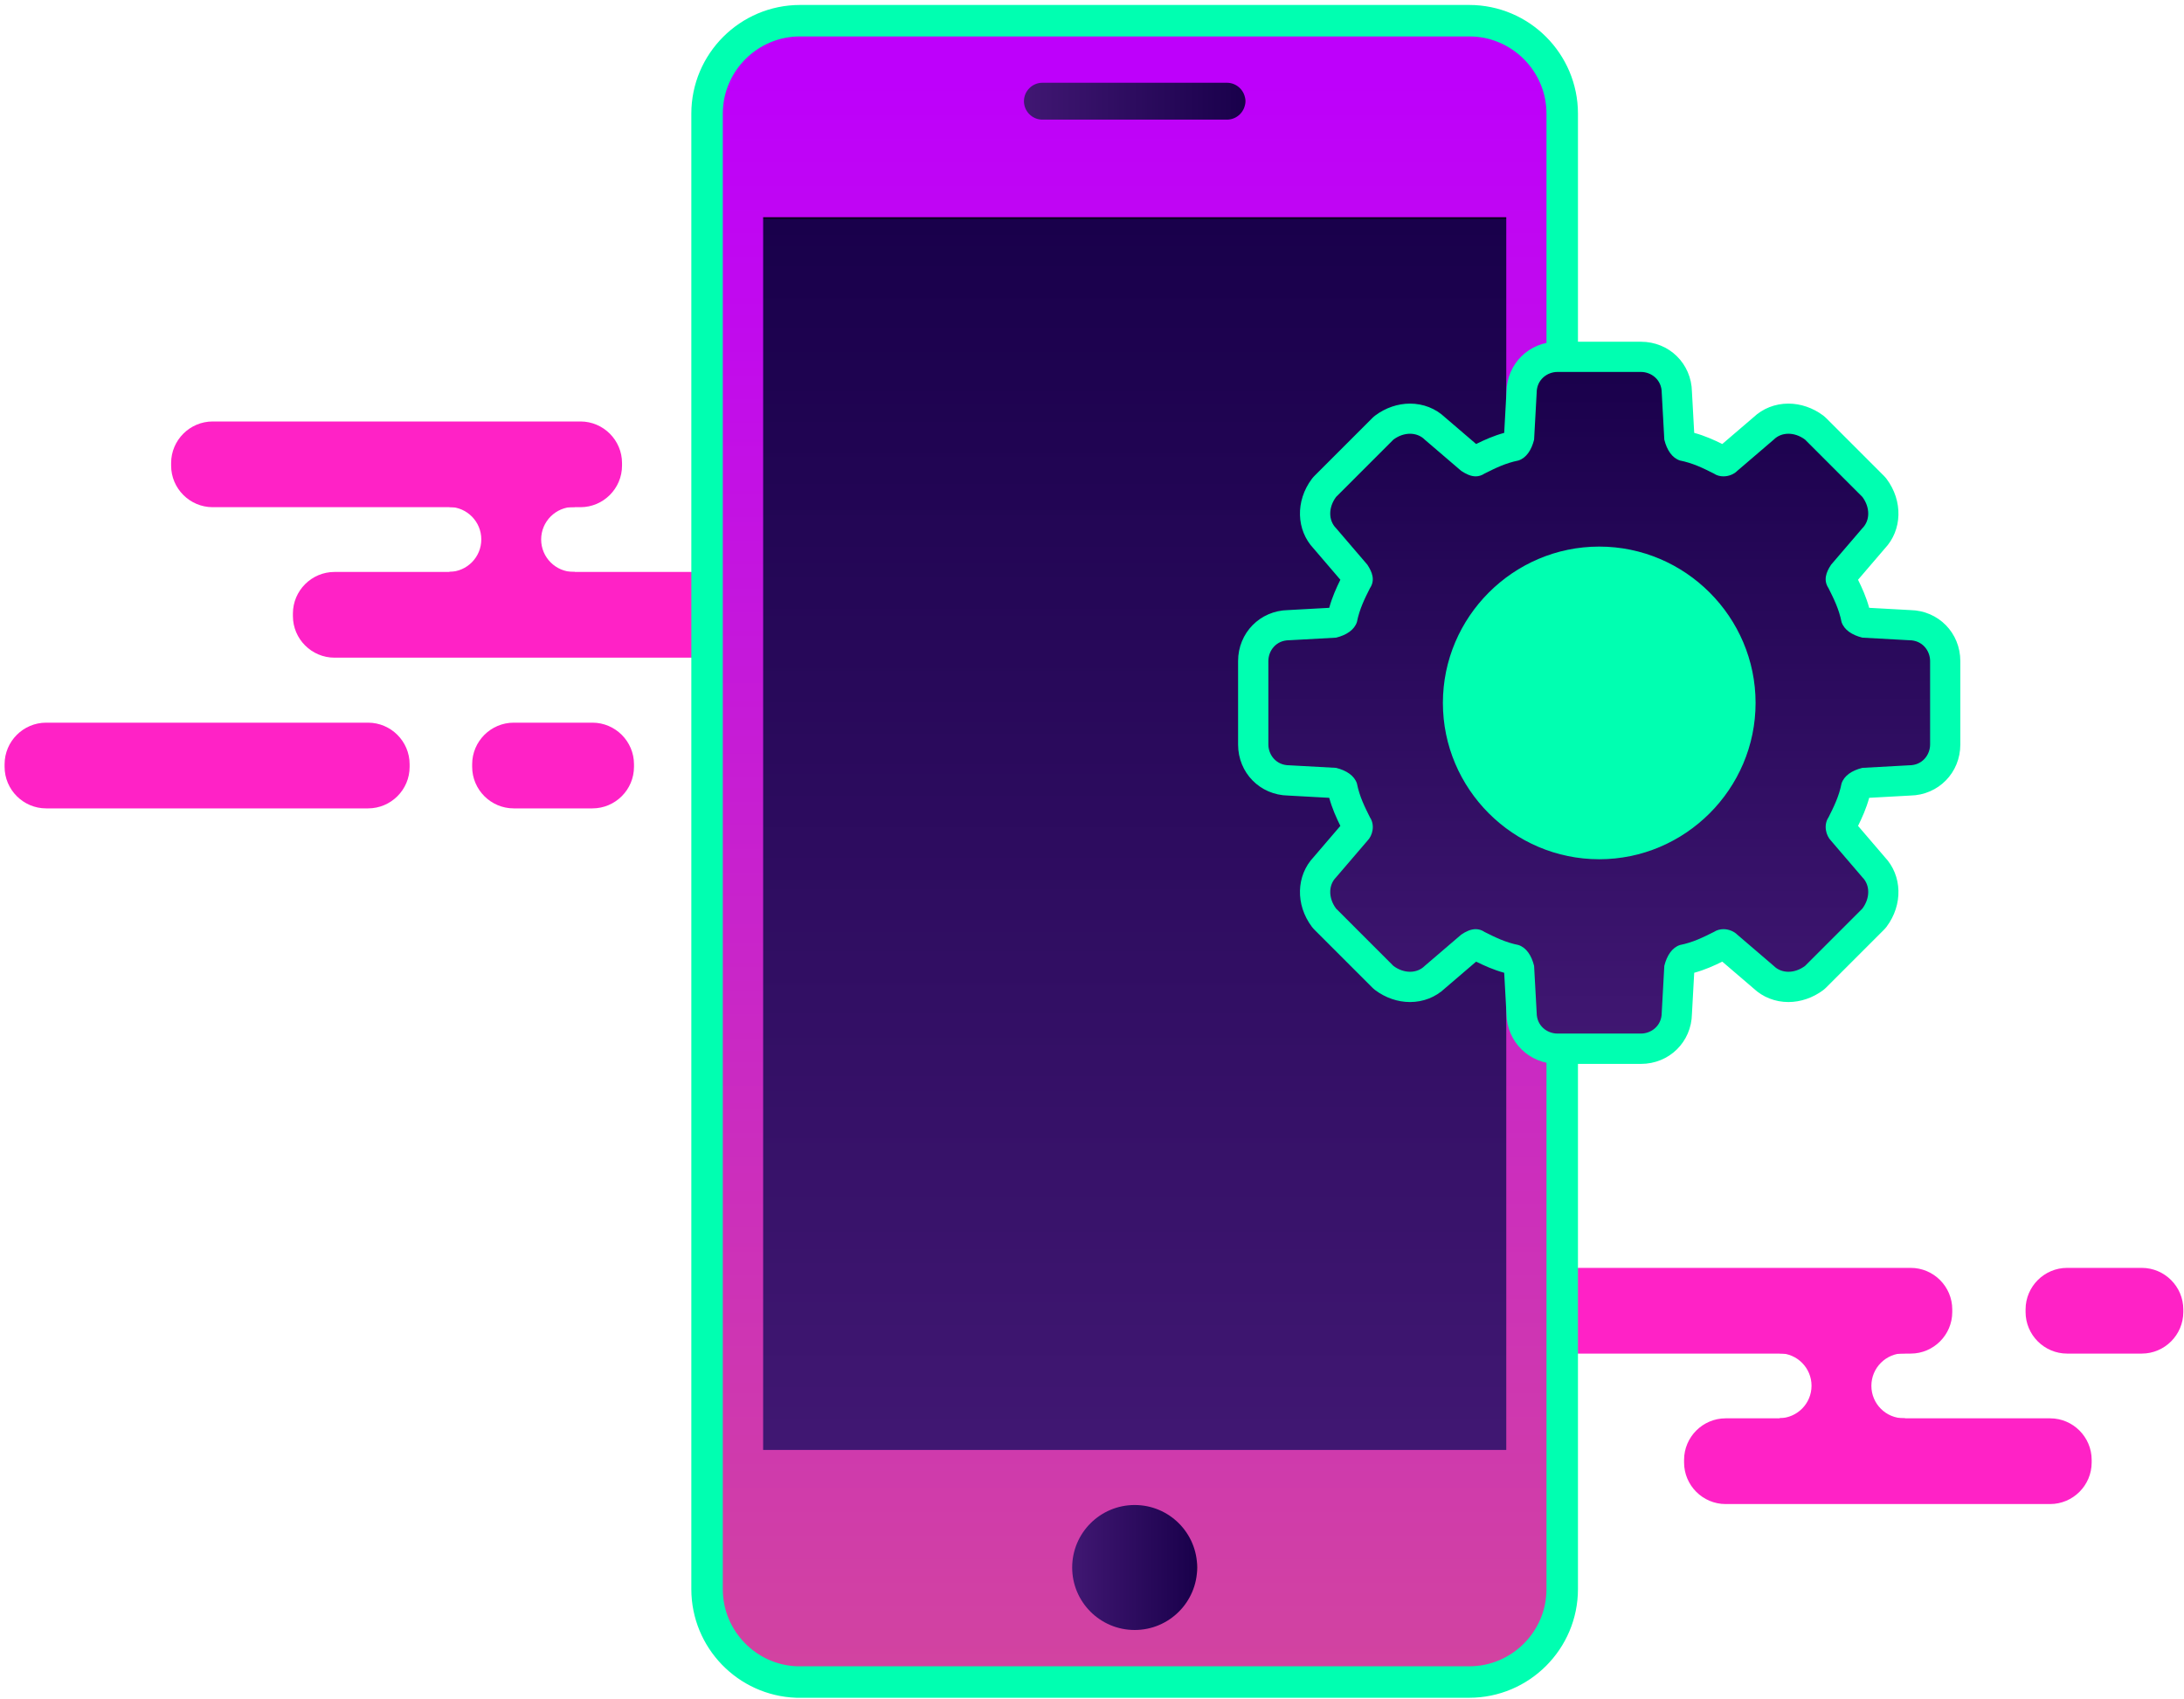
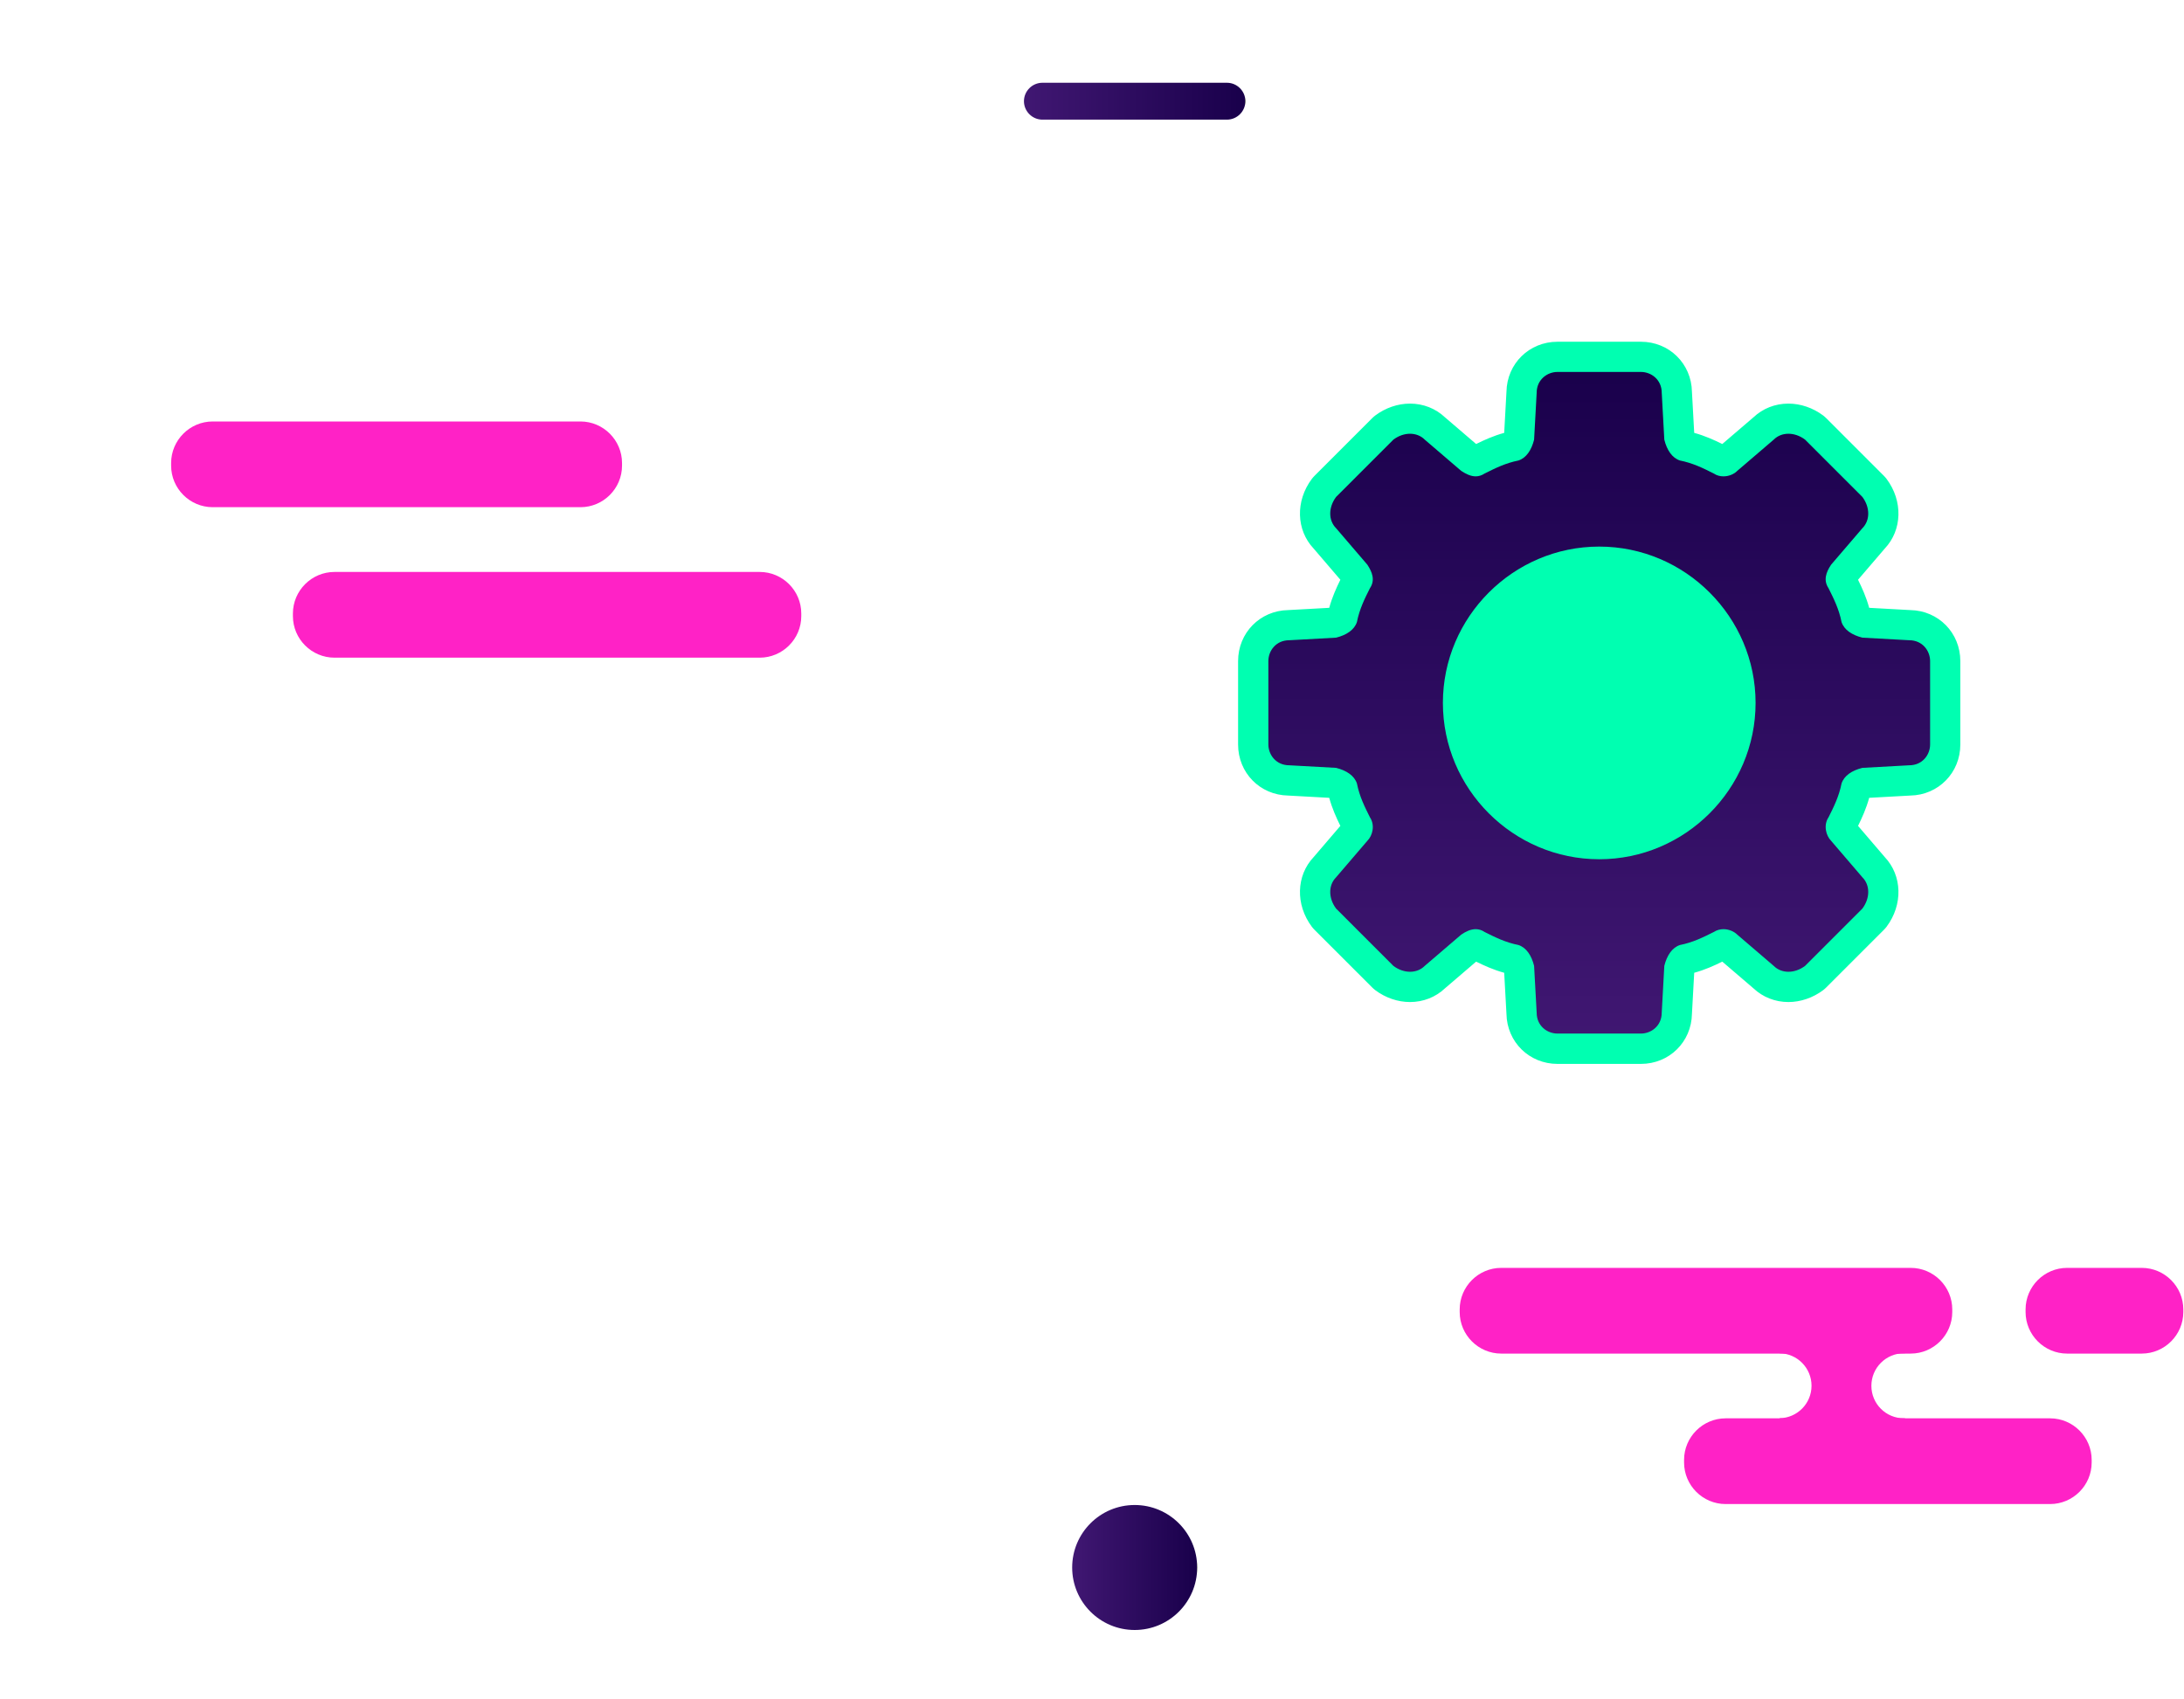
<svg xmlns="http://www.w3.org/2000/svg" width="347" height="270" viewBox="0 0 347 270" fill="none">
  <path d="M92.23 80.591H33.789C30.16 80.591 27.189 77.621 27.189 73.991V73.571C27.189 69.941 30.16 66.971 33.789 66.971H92.23C95.859 66.971 98.829 69.941 98.829 73.571V73.991C98.829 77.621 95.859 80.591 92.23 80.591Z" fill="#FF22C6" />
  <path d="M120.709 104.501H53.139C49.509 104.501 46.539 101.531 46.539 97.901V97.481C46.539 93.851 49.509 90.881 53.139 90.881H120.709C124.339 90.881 127.309 93.851 127.309 97.481V97.901C127.309 101.531 124.339 104.501 120.709 104.501Z" fill="#FF22C6" />
-   <path d="M94.129 128.45H81.62C77.99 128.45 75.019 125.48 75.019 121.85V121.43C75.019 117.8 77.99 114.83 81.62 114.83H94.129C97.76 114.83 100.73 117.8 100.73 121.43V121.85C100.73 125.48 97.76 128.45 94.129 128.45Z" fill="#FF22C6" />
-   <path d="M58.48 128.45H7.33C3.7 128.45 0.73 125.48 0.73 121.85V121.43C0.73 117.8 3.7 114.83 7.33 114.83H58.48C62.111 114.83 65.081 117.8 65.081 121.43V121.85C65.091 125.48 62.12 128.45 58.48 128.45Z" fill="#FF22C6" />
-   <path d="M85.98 85.72C85.98 82.87 88.29 80.55 91.15 80.55C91.2 80.55 91.26 80.56 91.31 80.56V79.25H71.4V80.55C74.21 80.6 76.47 82.89 76.47 85.71C76.47 88.53 74.21 90.82 71.4 90.87V93.54H91.31V90.87C91.26 90.87 91.2 90.88 91.15 90.88C88.29 90.88 85.98 88.57 85.98 85.72Z" fill="#FF22C6" />
  <path d="M303.58 215.081H238.52C234.89 215.081 231.92 212.111 231.92 208.481V208.061C231.92 204.431 234.89 201.461 238.52 201.461H303.58C307.21 201.461 310.18 204.431 310.18 208.061V208.481C310.18 212.111 307.21 215.081 303.58 215.081Z" fill="#FF22C6" />
  <path d="M340.29 215.081H328.43C324.8 215.081 321.83 212.111 321.83 208.481V208.061C321.83 204.431 324.8 201.461 328.43 201.461H340.29C343.92 201.461 346.89 204.431 346.89 208.061V208.481C346.89 212.111 343.92 215.081 340.29 215.081Z" fill="#FF22C6" />
  <path d="M325.73 238.989H274.17C270.54 238.989 267.57 236.019 267.57 232.389V231.969C267.57 228.339 270.54 225.369 274.17 225.369H325.73C329.36 225.369 332.33 228.339 332.33 231.969V232.389C332.33 236.019 329.36 238.989 325.73 238.989Z" fill="#FF22C6" />
  <path d="M297.33 220.2C297.33 217.35 299.64 215.03 302.5 215.03C302.55 215.03 302.61 215.04 302.66 215.04V213.73H282.75V215.03C285.56 215.08 287.82 217.37 287.82 220.19C287.82 223.01 285.56 225.3 282.75 225.35V228.02H302.66V225.35C302.61 225.35 302.55 225.36 302.5 225.36C299.64 225.37 297.33 223.06 297.33 220.2Z" fill="#FF22C6" />
-   <path d="M127.11 267.269H126.563C118.676 266.98 112.34 260.465 112.34 252.509V18.059C112.34 9.92 118.971 3.289 127.11 3.289H233.44C241.579 3.289 248.21 9.92 248.21 18.059V252.499C248.21 260.638 241.579 267.269 233.44 267.269H127.11Z" fill="url(#paint0_linear_727_408)" stroke="#00FFB1" stroke-width="5" />
  <path d="M194.939 19.01H165.619C164.009 19.01 162.689 17.69 162.689 16.08C162.689 14.47 164.009 13.15 165.619 13.15H194.939C196.549 13.15 197.869 14.47 197.869 16.08C197.869 17.69 196.549 19.01 194.939 19.01Z" fill="url(#paint1_linear_727_408)" />
-   <path d="M239.32 34.52H121.25V230.39H239.32V34.52Z" fill="url(#paint2_linear_727_408)" />
  <path d="M180.28 259.001C185.764 259.001 190.21 254.555 190.21 249.071C190.21 243.587 185.764 239.141 180.28 239.141C174.796 239.141 170.35 243.587 170.35 249.071C170.35 254.555 174.796 259.001 180.28 259.001Z" fill="url(#paint3_linear_727_408)" />
  <path d="M254.42 136.671C267.178 136.671 277.52 126.329 277.52 113.571C277.52 100.813 267.178 90.471 254.42 90.471C241.662 90.471 231.32 100.813 231.32 113.571C231.32 126.329 241.662 136.671 254.42 136.671Z" fill="#00FFB1" />
  <path fill-rule="evenodd" clip-rule="evenodd" d="M247.46 166.669C244.67 166.669 241.79 164.559 241.75 161.029L241.35 153.879C241.12 153.089 240.81 152.639 240.56 152.499C238.28 152.009 236.51 151.129 234.79 150.269C234.7 150.229 234.61 150.179 234.53 150.119C234.47 150.079 234.44 150.069 234.44 150.069C234.41 150.069 234.17 150.079 233.58 150.459L227.96 155.279C226.91 156.289 225.51 156.839 224.01 156.839C222.59 156.839 221.14 156.339 219.93 155.429C219.84 155.359 219.75 155.289 219.67 155.209L210.56 146.099C210.48 146.019 210.41 145.929 210.34 145.839C208.41 143.259 208.47 139.899 210.49 137.809L215.41 132.069C215.45 132.019 215.49 131.979 215.54 131.929C215.65 131.819 215.77 131.409 215.65 131.229C215.59 131.149 215.55 131.059 215.5 130.969C214.64 129.249 213.76 127.479 213.27 125.199C213.13 124.949 212.67 124.629 211.89 124.409L204.74 124.009C201.21 123.969 199.1 121.089 199.1 118.299V105.049C199.1 102.259 201.21 99.379 204.74 99.34L211.89 98.939C212.68 98.71 213.13 98.4 213.27 98.15C213.76 95.87 214.64 94.1 215.5 92.379C215.54 92.29 215.59 92.2 215.65 92.12C215.69 92.059 215.7 92.029 215.7 92.029C215.7 92.029 215.71 91.79 215.31 91.169L210.49 85.549C208.47 83.46 208.41 80.1 210.34 77.519C210.41 77.43 210.48 77.34 210.56 77.26L219.67 68.15C219.75 68.07 219.84 67.999 219.93 67.93C221.14 67.019 222.59 66.519 224.01 66.519C225.52 66.519 226.91 67.07 227.96 68.079L233.58 72.9C234.17 73.279 234.41 73.29 234.44 73.29C234.44 73.29 234.47 73.279 234.53 73.24C234.61 73.18 234.7 73.139 234.79 73.09C236.51 72.23 238.28 71.35 240.56 70.859C240.81 70.719 241.13 70.26 241.35 69.48L241.75 62.33C241.79 58.8 244.67 56.69 247.46 56.69H260.71C263.5 56.69 266.38 58.8 266.42 62.33L266.82 69.48C267.05 70.269 267.36 70.719 267.61 70.859C269.89 71.35 271.66 72.23 273.38 73.09C273.47 73.129 273.56 73.18 273.64 73.24C273.69 73.269 273.76 73.29 273.84 73.29C274.07 73.29 274.28 73.18 274.33 73.129C274.36 73.1 274.43 73.029 274.46 72.999L280.2 68.079C281.25 67.07 282.65 66.519 284.15 66.519C285.57 66.519 287.02 67.019 288.23 67.93C288.32 67.999 288.41 68.07 288.49 68.15L297.6 77.26C297.68 77.34 297.75 77.43 297.82 77.519C299.75 80.1 299.69 83.46 297.67 85.549L292.85 91.169C292.45 91.79 292.46 92.029 292.46 92.029C292.46 92.029 292.47 92.059 292.51 92.12C292.57 92.2 292.61 92.29 292.66 92.379C293.52 94.1 294.4 95.87 294.89 98.15C295.03 98.4 295.49 98.719 296.27 98.939L303.42 99.34C306.95 99.379 309.06 102.259 309.06 105.049V118.299C309.06 121.089 306.95 123.969 303.42 124.009L296.27 124.409C295.48 124.639 295.03 124.949 294.89 125.199C294.4 127.479 293.52 129.249 292.66 130.969C292.62 131.059 292.57 131.149 292.51 131.229C292.39 131.409 292.51 131.809 292.62 131.929C292.65 131.959 292.72 132.029 292.75 132.059L297.67 137.799C299.69 139.889 299.75 143.249 297.82 145.829C297.75 145.919 297.68 146.009 297.6 146.089L288.49 155.199C288.41 155.279 288.32 155.349 288.23 155.419C287.02 156.329 285.57 156.829 284.15 156.829C282.64 156.829 281.25 156.279 280.2 155.269L274.46 150.349C274.41 150.309 274.37 150.269 274.32 150.219C274.26 150.169 274.05 150.059 273.83 150.059C273.74 150.059 273.67 150.079 273.63 150.109C273.55 150.169 273.46 150.209 273.37 150.259C271.65 151.119 269.88 151.999 267.6 152.489C267.35 152.629 267.03 153.089 266.81 153.869L266.41 161.019C266.37 164.549 263.49 166.659 260.7 166.659H247.46V166.669ZM254.09 89.24C241.71 89.24 231.65 99.309 231.65 111.679C231.65 124.049 241.72 134.119 254.09 134.119C266.46 134.119 276.53 124.049 276.53 111.679C276.53 99.309 266.46 89.24 254.09 89.24Z" fill="url(#paint4_linear_727_408)" />
  <path d="M260.711 59.101C262.371 59.101 264.021 60.341 264.021 62.411L264.431 69.861C264.841 71.521 265.671 72.761 266.911 73.171C268.981 73.581 270.641 74.411 272.291 75.241C272.761 75.561 273.301 75.691 273.831 75.691C274.681 75.691 275.511 75.341 276.021 74.821L281.821 69.851C282.441 69.231 283.271 68.921 284.151 68.921C285.031 68.921 285.961 69.231 286.791 69.851L295.901 78.961C297.141 80.621 297.141 82.691 295.901 83.931L290.931 89.731C290.101 90.971 289.691 92.211 290.521 93.461C291.351 95.121 292.181 96.771 292.591 98.841C293.001 100.081 294.251 100.911 295.901 101.321L303.351 101.731C305.421 101.731 306.661 103.391 306.661 105.041V118.291C306.661 119.951 305.421 121.601 303.351 121.601L295.901 122.011C294.241 122.421 293.001 123.251 292.591 124.491C292.181 126.561 291.351 128.221 290.521 129.871C289.691 131.111 290.111 132.771 290.931 133.601L295.901 139.401C297.141 140.641 297.141 142.711 295.901 144.371L286.791 153.481C285.961 154.101 285.031 154.411 284.151 154.411C283.271 154.411 282.441 154.101 281.821 153.481L276.021 148.511C275.511 148.001 274.681 147.641 273.831 147.641C273.301 147.641 272.771 147.781 272.291 148.091C270.631 148.921 268.981 149.751 266.911 150.161C265.671 150.571 264.841 151.821 264.431 153.471L264.021 160.921C264.021 162.991 262.361 164.231 260.711 164.231H247.461C245.801 164.231 244.151 162.991 244.151 160.921L243.741 153.471C243.331 151.811 242.501 150.571 241.261 150.161C239.191 149.751 237.531 148.921 235.881 148.091C235.411 147.771 234.931 147.641 234.461 147.641C233.691 147.641 232.921 147.991 232.161 148.511L226.361 153.481C225.741 154.101 224.911 154.411 224.031 154.411C223.151 154.411 222.221 154.101 221.391 153.481L212.281 144.371C211.041 142.711 211.041 140.641 212.281 139.401L217.251 133.601C218.081 132.771 218.491 131.121 217.661 129.871C216.831 128.211 216.001 126.561 215.591 124.491C215.181 123.251 213.931 122.421 212.281 122.011L204.831 121.601C202.761 121.601 201.521 119.941 201.521 118.291V105.041C201.521 103.381 202.761 101.731 204.831 101.731L212.281 101.321C213.941 100.911 215.181 100.081 215.591 98.841C216.001 96.771 216.831 95.111 217.661 93.461C218.491 92.221 218.071 90.981 217.251 89.731L212.281 83.931C211.041 82.691 211.041 80.621 212.281 78.961L221.391 69.851C222.221 69.231 223.151 68.921 224.031 68.921C224.911 68.921 225.741 69.231 226.361 69.851L232.161 74.821C232.931 75.331 233.701 75.691 234.461 75.691C234.931 75.691 235.411 75.551 235.881 75.241C237.541 74.411 239.191 73.581 241.261 73.171C242.501 72.761 243.331 71.511 243.741 69.861L244.151 62.411C244.151 60.341 245.811 59.101 247.461 59.101H260.711ZM254.091 136.531C267.751 136.531 278.931 125.351 278.931 111.691C278.931 98.031 267.751 86.851 254.091 86.851C240.431 86.851 229.251 98.031 229.251 111.691C229.251 125.351 240.421 136.531 254.091 136.531ZM260.711 54.301H247.461C242.961 54.301 239.431 57.781 239.351 62.251L238.991 68.781C237.281 69.251 235.831 69.911 234.531 70.551L229.581 66.311C228.091 64.901 226.121 64.131 224.021 64.131C222.091 64.131 220.131 64.801 218.501 66.021C218.321 66.161 218.151 66.311 217.991 66.471L208.881 75.581C208.721 75.741 208.571 75.911 208.431 76.091C205.801 79.601 205.931 84.221 208.721 87.171L212.961 92.121C212.321 93.421 211.661 94.871 211.191 96.581L204.661 96.941C200.191 97.021 196.711 100.561 196.711 105.051V118.301C196.711 122.801 200.191 126.331 204.661 126.411L211.191 126.771C211.661 128.481 212.321 129.931 212.961 131.231L208.721 136.181C205.931 139.131 205.801 143.751 208.431 147.261C208.571 147.441 208.721 147.611 208.881 147.771L217.991 156.881C218.151 157.041 218.321 157.191 218.501 157.331C220.131 158.551 222.091 159.221 224.021 159.221C226.131 159.221 228.091 158.451 229.581 157.041L234.531 152.801C235.831 153.441 237.281 154.101 238.991 154.571L239.351 161.101C239.431 165.571 242.971 169.051 247.461 169.051H260.711C265.211 169.051 268.741 165.571 268.821 161.101L269.181 154.571C270.891 154.101 272.341 153.441 273.641 152.801L278.591 157.041C280.081 158.451 282.051 159.221 284.151 159.221C286.081 159.221 288.041 158.551 289.671 157.331C289.851 157.191 290.021 157.041 290.181 156.881L299.291 147.771C299.451 147.611 299.601 147.441 299.741 147.261C302.371 143.751 302.241 139.131 299.451 136.181L295.211 131.231C295.851 129.931 296.511 128.481 296.981 126.771L303.511 126.411C307.981 126.331 311.461 122.791 311.461 118.301V105.051C311.461 100.551 307.981 97.021 303.511 96.941L296.981 96.581C296.511 94.871 295.851 93.421 295.211 92.121L299.451 87.171C302.241 84.221 302.371 79.601 299.741 76.091C299.601 75.911 299.451 75.741 299.291 75.581L290.181 66.471C290.021 66.311 289.851 66.161 289.671 66.021C288.041 64.801 286.081 64.131 284.151 64.131C282.041 64.131 280.081 64.901 278.591 66.311L273.641 70.551C272.341 69.911 270.891 69.251 269.181 68.781L268.821 62.251C268.741 57.781 265.211 54.301 260.711 54.301ZM254.091 131.731C243.041 131.731 234.051 122.741 234.051 111.691C234.051 100.641 243.041 91.651 254.091 91.651C265.141 91.651 274.131 100.641 274.131 111.691C274.131 122.741 265.141 131.731 254.091 131.731Z" fill="#00FFB1" />
  <defs>
    <linearGradient id="paint0_linear_727_408" x1="180.28" y1="269.774" x2="180.28" y2="0.784" gradientUnits="userSpaceOnUse">
      <stop offset="0.005" stop-color="#D2449F" />
      <stop offset="0.956" stop-color="#BE00FB" />
    </linearGradient>
    <linearGradient id="paint1_linear_727_408" x1="162.686" y1="16.082" x2="197.872" y2="16.082" gradientUnits="userSpaceOnUse">
      <stop offset="0.013" stop-color="#401772" />
      <stop offset="0.998" stop-color="#19004B" />
      <stop offset="1" />
    </linearGradient>
    <linearGradient id="paint2_linear_727_408" x1="180.28" y1="230.388" x2="180.28" y2="34.521" gradientUnits="userSpaceOnUse">
      <stop offset="0.013" stop-color="#401772" />
      <stop offset="0.998" stop-color="#19004B" />
      <stop offset="1" />
    </linearGradient>
    <linearGradient id="paint3_linear_727_408" x1="170.345" y1="249.075" x2="190.215" y2="249.075" gradientUnits="userSpaceOnUse">
      <stop offset="0.013" stop-color="#401772" />
      <stop offset="0.998" stop-color="#19004B" />
      <stop offset="1" />
    </linearGradient>
    <linearGradient id="paint4_linear_727_408" x1="254.087" y1="166.668" x2="254.087" y2="56.697" gradientUnits="userSpaceOnUse">
      <stop offset="0.013" stop-color="#401772" />
      <stop offset="0.998" stop-color="#19004B" />
      <stop offset="1" />
    </linearGradient>
  </defs>
</svg>